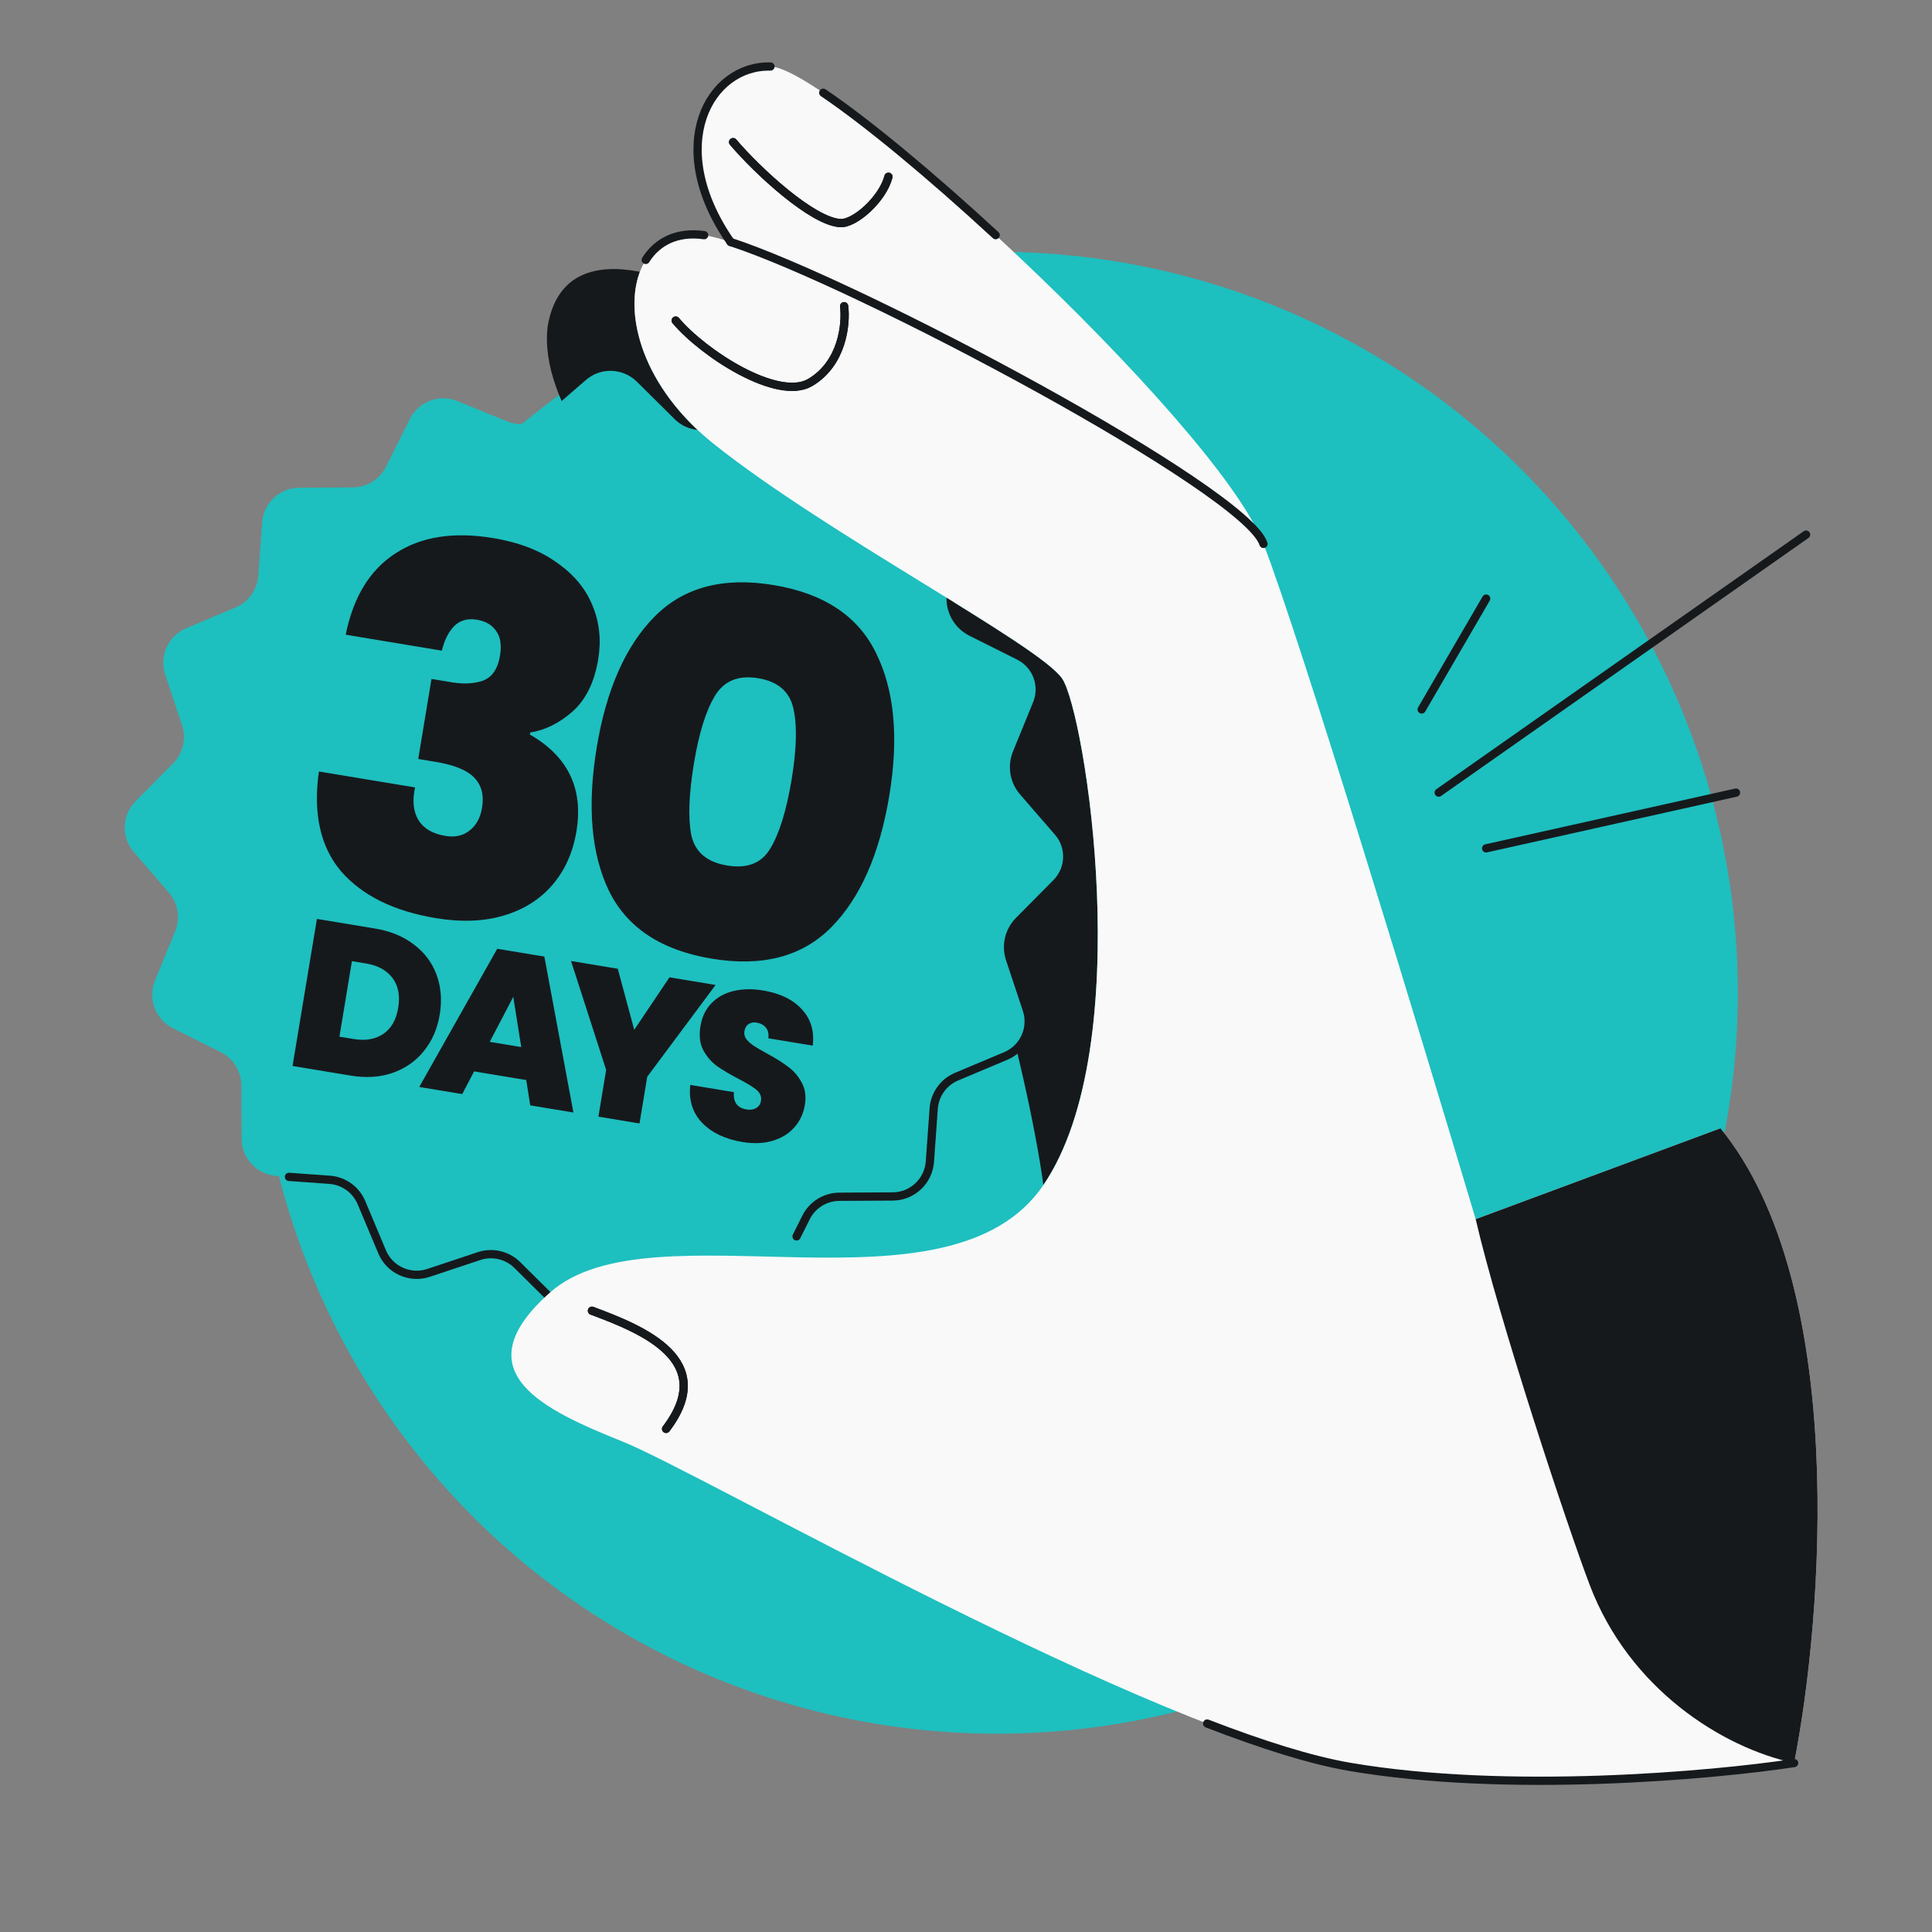
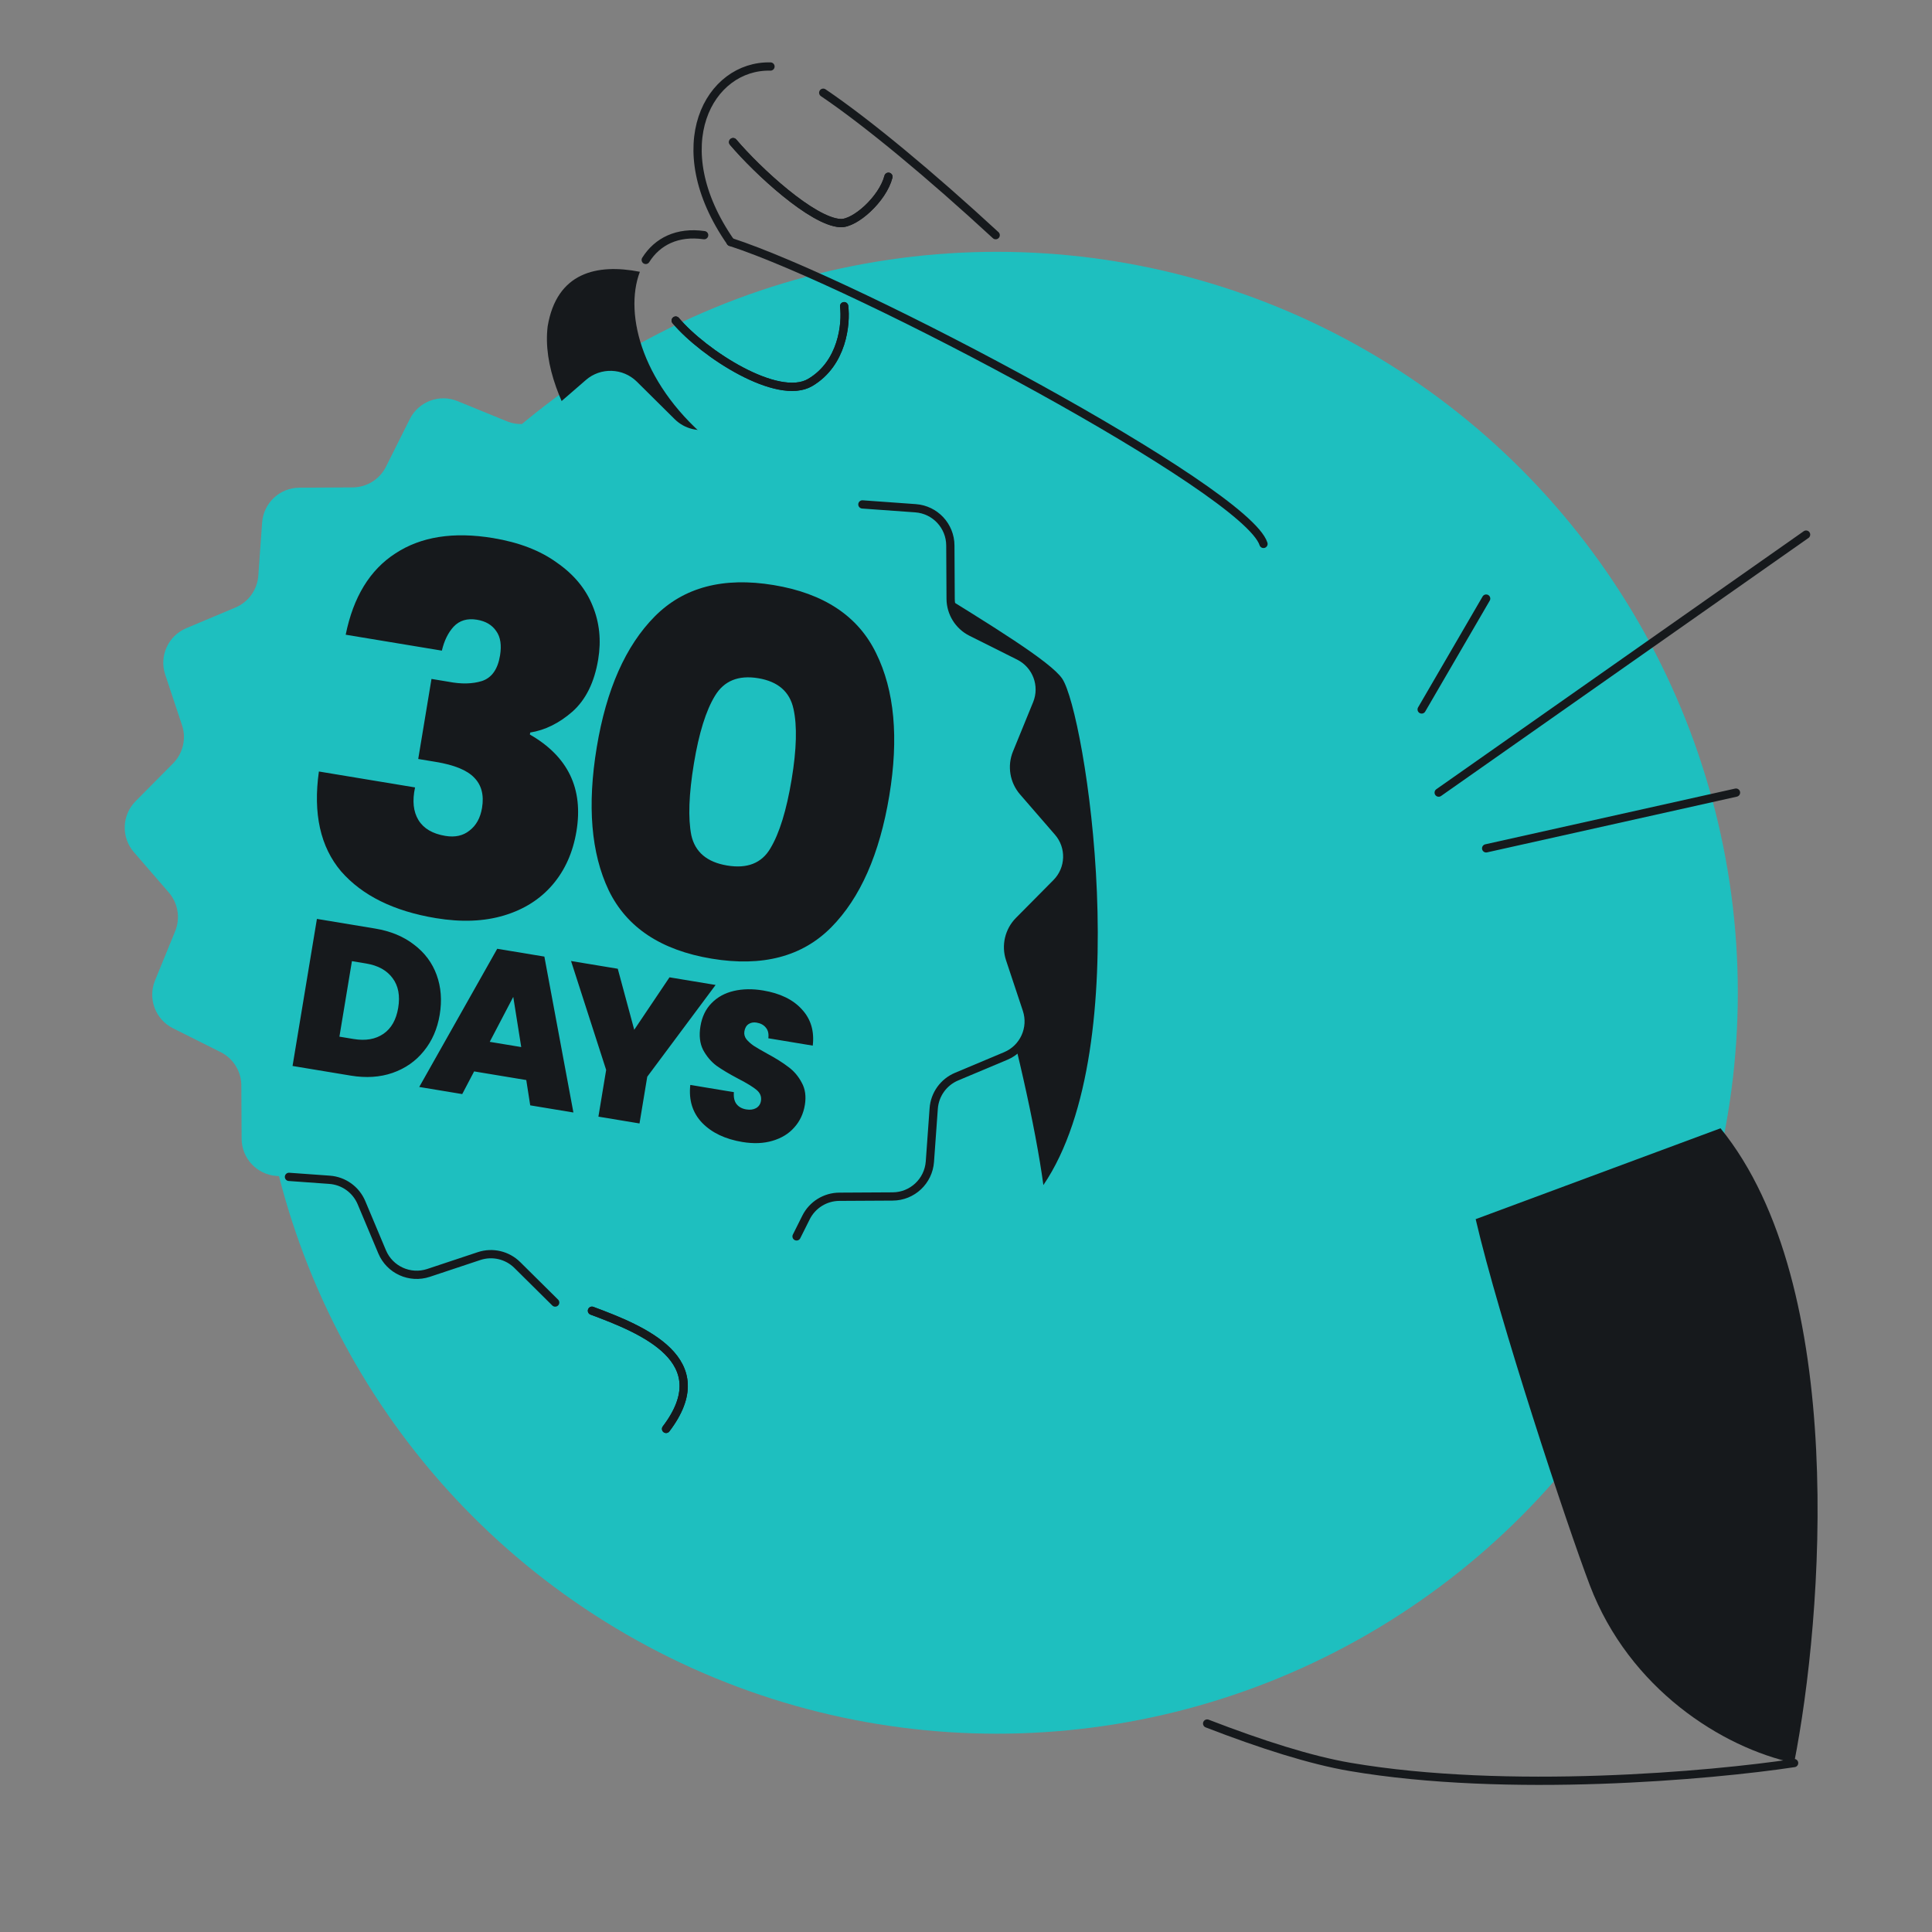
<svg xmlns="http://www.w3.org/2000/svg" width="368" height="368" viewBox="0 0 368 368" fill="none">
  <rect x="0" y="0" width="368" height="368" fill="#808080" stroke="none" />
  <g clip-path="url(#clip0_150_5320)">
    <circle cx="189.883" cy="189.097" r="141.131" fill="#1EBFBF" />
    <path d="M202.331 129.277C197.995 122.837 157.395 101.683 135.909 84.524C122.457 73.781 118.764 59.999 121.88 51.769C113.658 50.16 106.035 51.912 104.317 62.155C100.779 91.444 165.205 136.189 174.287 146.236C183.143 156.033 195.82 204.013 198.739 225.729C216.803 199.185 206.666 135.717 202.331 129.277Z" fill="#16191C" />
    <path d="M145.422 78.343C148.962 77.168 152.815 78.916 154.256 82.356L158.19 91.719C159.235 94.201 161.578 95.884 164.265 96.079L174.391 96.808C178.111 97.078 181.002 100.163 181.018 103.898L181.074 114.05C181.087 116.738 182.611 119.195 185.017 120.398L194.101 124.943C197.436 126.614 198.927 130.577 197.519 134.027L193.677 143.429C192.66 145.923 193.13 148.767 194.892 150.805L201.543 158.478C203.988 161.296 203.842 165.527 201.224 168.173L194.077 175.386C192.183 177.301 191.525 180.111 192.373 182.665L195.578 192.301C196.753 195.841 195.005 199.694 191.573 201.136L182.21 205.071C179.728 206.115 178.045 208.459 177.85 211.145L177.121 221.271C176.851 224.991 173.766 227.882 170.031 227.899L159.879 227.954C157.19 227.967 154.734 229.491 153.531 231.898L148.986 240.981C147.315 244.316 143.352 245.807 139.903 244.391L130.5 240.557C128.006 239.541 125.162 240.011 123.124 241.772L115.451 248.424C112.633 250.869 108.402 250.723 105.748 248.103L98.535 240.956C96.62 239.062 93.81 238.404 91.256 239.252L81.62 242.457C78.08 243.632 74.227 241.884 72.786 238.444L68.852 229.081C67.807 226.6 65.464 224.916 62.778 224.721L52.651 223.992C48.932 223.722 46.04 220.637 46.022 216.91L45.968 206.75C45.955 204.062 44.432 201.605 42.025 200.402L32.941 195.857C29.606 194.187 28.115 190.224 29.523 186.773L33.365 177.372C34.382 174.878 33.912 172.033 32.15 169.996L25.5 162.315C23.055 159.497 23.201 155.266 25.819 152.619L32.966 145.406C34.86 143.492 35.519 140.681 34.671 138.128L31.465 128.491C30.291 124.951 32.039 121.098 35.479 119.657L44.841 115.723C47.323 114.678 49.006 112.335 49.202 109.649L49.93 99.522C50.201 95.803 53.286 92.912 57.02 92.895L67.172 92.839C69.861 92.826 72.317 91.303 73.52 88.896L78.065 79.812C79.736 76.478 83.699 74.987 87.148 76.403L96.55 80.244C99.043 81.261 101.888 80.791 103.926 79.029L111.599 72.378C114.417 69.933 118.648 70.079 121.302 72.698L128.515 79.845C130.43 81.739 133.24 82.398 135.794 81.55L145.43 78.344L145.422 78.343Z" fill="#1EBFBF" />
    <path d="M164.265 96.08L174.391 96.809C178.11 97.079 181.002 100.164 181.018 103.899L181.074 114.051C181.087 116.739 182.61 119.195 185.017 120.398L194.101 124.944C197.436 126.614 198.927 130.577 197.519 134.028L193.677 143.429C192.66 145.923 193.13 148.768 194.892 150.805L201.543 158.478C203.988 161.296 203.842 165.527 201.224 168.174L194.077 175.387C192.183 177.301 191.525 180.112 192.373 182.665L195.578 192.302C196.753 195.842 195.005 199.695 191.573 201.137L182.21 205.071C179.728 206.116 178.045 208.459 177.85 211.146L177.121 221.272C176.851 224.992 173.766 227.883 170.031 227.899L159.879 227.955C157.19 227.968 154.734 229.491 153.531 231.898L151.726 235.505M105.748 248.104L101.042 243.441L98.535 240.957C96.62 239.063 93.81 238.404 91.256 239.252L81.62 242.458C78.08 243.633 74.227 241.884 72.786 238.444L68.852 229.082C67.807 226.6 65.464 224.917 62.777 224.721L55.042 224.165" stroke="#16191C" stroke-width="1.573" stroke-linecap="round" />
    <path d="M65.846 120.897C67.299 113.714 70.453 108.554 75.308 105.417C80.174 102.216 86.38 101.24 93.924 102.49C98.847 103.306 102.892 104.863 106.059 107.161C109.3 109.406 111.572 112.147 112.875 115.385C114.189 118.559 114.544 121.968 113.94 125.612C113.22 129.96 111.587 133.27 109.043 135.542C106.51 137.75 103.826 139.079 100.992 139.529L100.929 139.913C108.188 144.072 111.146 150.211 109.8 158.331C109.133 162.359 107.618 165.754 105.256 168.516C102.893 171.278 99.81 173.23 96.008 174.374C92.205 175.518 87.874 175.687 83.015 174.882C75.023 173.558 69.011 170.591 64.979 165.982C61.022 161.319 59.609 154.976 60.741 146.952L79.059 149.986C78.508 152.523 78.723 154.595 79.705 156.203C80.686 157.811 82.392 158.816 84.822 159.218C86.676 159.526 88.21 159.188 89.424 158.207C90.701 157.236 91.499 155.792 91.817 153.874C92.219 151.444 91.716 149.521 90.309 148.106C88.965 146.701 86.535 145.707 83.018 145.124L79.662 144.568L82.188 129.319L85.449 129.859C87.868 130.326 89.977 130.281 91.777 129.725C93.652 129.116 94.806 127.501 95.24 124.879C95.569 122.897 95.333 121.347 94.533 120.229C93.743 119.048 92.517 118.319 90.855 118.044C89.001 117.736 87.515 118.18 86.397 119.374C85.354 120.515 84.61 122.034 84.164 123.931L65.846 120.897ZM113.67 142.319C115.492 131.322 119.165 123.029 124.689 117.441C130.214 111.853 137.771 109.853 147.362 111.442C156.952 113.031 163.461 117.361 166.888 124.432C170.379 131.514 171.213 140.553 169.391 151.55C167.548 162.676 163.865 171.032 158.341 176.621C152.816 182.209 145.227 184.203 135.572 182.604C125.918 181.004 119.377 176.669 115.95 169.598C112.587 162.537 111.827 153.444 113.67 142.319ZM150.786 148.468C151.739 142.714 151.857 138.233 151.14 135.027C150.434 131.757 148.195 129.809 144.422 129.184C140.65 128.559 137.902 129.681 136.179 132.548C134.466 135.352 133.133 139.631 132.18 145.386C131.206 151.268 131.039 155.839 131.682 159.099C132.399 162.305 134.675 164.226 138.512 164.861C142.348 165.497 145.09 164.407 146.739 161.593C148.462 158.725 149.811 154.35 150.786 148.468Z" fill="#16191C" />
    <path d="M71.451 176.867C74.391 177.354 76.862 178.375 78.863 179.932C80.895 181.466 82.331 183.391 83.172 185.708C84.013 188.024 84.207 190.547 83.755 193.275C83.308 195.977 82.299 198.287 80.73 200.204C79.187 202.126 77.202 203.512 74.775 204.361C72.379 205.189 69.724 205.362 66.81 204.879L55.724 203.042L60.365 175.03L71.451 176.867ZM67.353 197.906C69.631 198.284 71.522 197.957 73.026 196.927C74.53 195.898 75.471 194.243 75.849 191.965C76.23 189.661 75.875 187.779 74.784 186.319C73.696 184.832 72.014 183.9 69.736 183.523L67.034 183.075L64.651 197.459L67.353 197.906ZM100.242 205.723L90.309 204.077L88.042 208.396L79.856 207.04L94.709 180.72L103.689 182.207L109.22 211.905L100.995 210.542L100.242 205.723ZM99.282 199.44L97.764 189.881L93.283 198.446L99.282 199.44ZM136.306 187.611L123.285 205.091L121.811 213.991L113.983 212.694L115.458 203.794L108.77 183.049L117.67 184.524L120.807 196.148L127.524 186.156L136.306 187.611ZM141.4 217.522C138.142 216.982 135.594 215.771 133.756 213.888C131.922 211.978 131.165 209.567 131.484 206.653L139.789 208.029C139.706 209.022 139.879 209.786 140.307 210.319C140.736 210.853 141.348 211.186 142.142 211.317C142.858 211.436 143.469 211.36 143.976 211.09C144.515 210.798 144.836 210.335 144.942 209.699C145.078 208.878 144.799 208.178 144.105 207.601C143.412 207.023 142.25 206.314 140.62 205.472C138.894 204.56 137.507 203.732 136.46 202.987C135.444 202.22 134.602 201.223 133.934 199.996C133.297 198.748 133.126 197.236 133.42 195.461C133.718 193.66 134.423 192.198 135.535 191.076C136.65 189.927 138.058 189.153 139.757 188.754C141.456 188.355 143.312 188.323 145.325 188.656C148.583 189.196 151.052 190.394 152.731 192.251C154.441 194.086 155.134 196.391 154.81 199.168L146.347 197.766C146.461 196.914 146.301 196.234 145.868 195.727C145.462 195.224 144.874 194.909 144.106 194.782C143.523 194.686 143.018 194.779 142.59 195.062C142.162 195.345 141.896 195.804 141.79 196.44C141.702 196.969 141.824 197.466 142.156 197.929C142.518 198.37 142.98 198.787 143.541 199.179C144.106 199.545 144.95 200.039 146.072 200.66C147.746 201.563 149.102 202.414 150.14 203.212C151.209 203.988 152.064 204.987 152.705 206.209C153.377 207.409 153.577 208.83 153.305 210.472C153.029 212.141 152.357 213.567 151.29 214.751C150.249 215.94 148.871 216.787 147.154 217.291C145.464 217.801 143.546 217.878 141.4 217.522Z" fill="#16191C" />
-     <path d="M281.082 232.222L327.72 214.912C352.113 244.887 347.227 308.005 341.735 335.818C326.036 338.196 287.137 341.672 257.13 336.548C219.62 330.143 133.564 280.609 118.73 274.641C103.897 268.673 87.549 261.4 104.826 246.136C124.126 229.085 180.677 252.273 198.741 225.729C216.806 199.186 206.669 135.718 202.333 129.278C197.998 122.838 157.398 101.684 135.912 84.525C122.46 73.782 118.767 60 121.883 51.77C123.744 46.854 128.034 43.919 134.125 44.794C135.397 44.977 137.1 45.423 139.159 46.093C126.44 27.811 135.095 12.384 146.759 12.669C158.351 12.952 230.772 79.533 240.489 103.159C240.561 103.313 240.62 103.46 240.666 103.603C247.845 122.182 270.601 197.09 281.082 232.222Z" fill="#F9F9F9" />
    <path d="M146.759 12.669C135.094 12.384 126.44 27.811 139.158 46.093M134.124 44.794C129.037 44.063 125.205 45.99 122.997 49.51M341.735 335.818C326.036 338.196 287.137 341.672 257.129 336.548C249.67 335.274 240.29 332.295 229.932 328.291M139.639 27.069C144.31 32.577 154.755 42.216 160.076 42.495C162.836 42.639 168.124 37.925 169.227 33.668M128.706 61.059C134.006 67.348 148.141 76.498 154.321 72.854C160.501 69.21 161.207 61.648 160.788 58.322M112.752 249.664C122.462 253.273 136.804 259.101 126.872 272.171M156.806 17.663C165.23 23.358 177.276 33.373 189.653 44.794" stroke="#16191C" stroke-width="1.573" stroke-linecap="round" />
    <path d="M283.077 161.59L330.666 150.975M344.017 101.829L274.035 150.974M270.793 135.134L283.077 114.017" stroke="#16191C" stroke-width="1.573" stroke-linecap="round" />
    <path d="M240.664 103.603C237.367 93.308 163.449 54.007 139.157 46.093M139.638 27.069C144.309 32.577 154.754 42.216 160.075 42.495C162.835 42.639 168.123 37.925 169.226 33.668M128.705 61.059C134.005 67.348 148.14 76.498 154.32 72.854C160.5 69.21 161.206 61.648 160.787 58.322M112.751 249.664C122.461 253.273 136.803 259.101 126.871 272.171" stroke="#16191C" stroke-width="1.573" stroke-linecap="round" />
    <path d="M281.08 232.221L327.719 214.911C352.111 244.886 347.225 308.004 341.733 335.816C328.007 332.873 310.35 321.692 302.827 301.963C298.505 290.626 285.498 251.28 281.08 232.221Z" fill="#16191C" />
  </g>
  <defs>
    <clipPath id="clip0_150_5320">
      <rect width="368" height="368" fill="white" />
    </clipPath>
  </defs>
</svg>